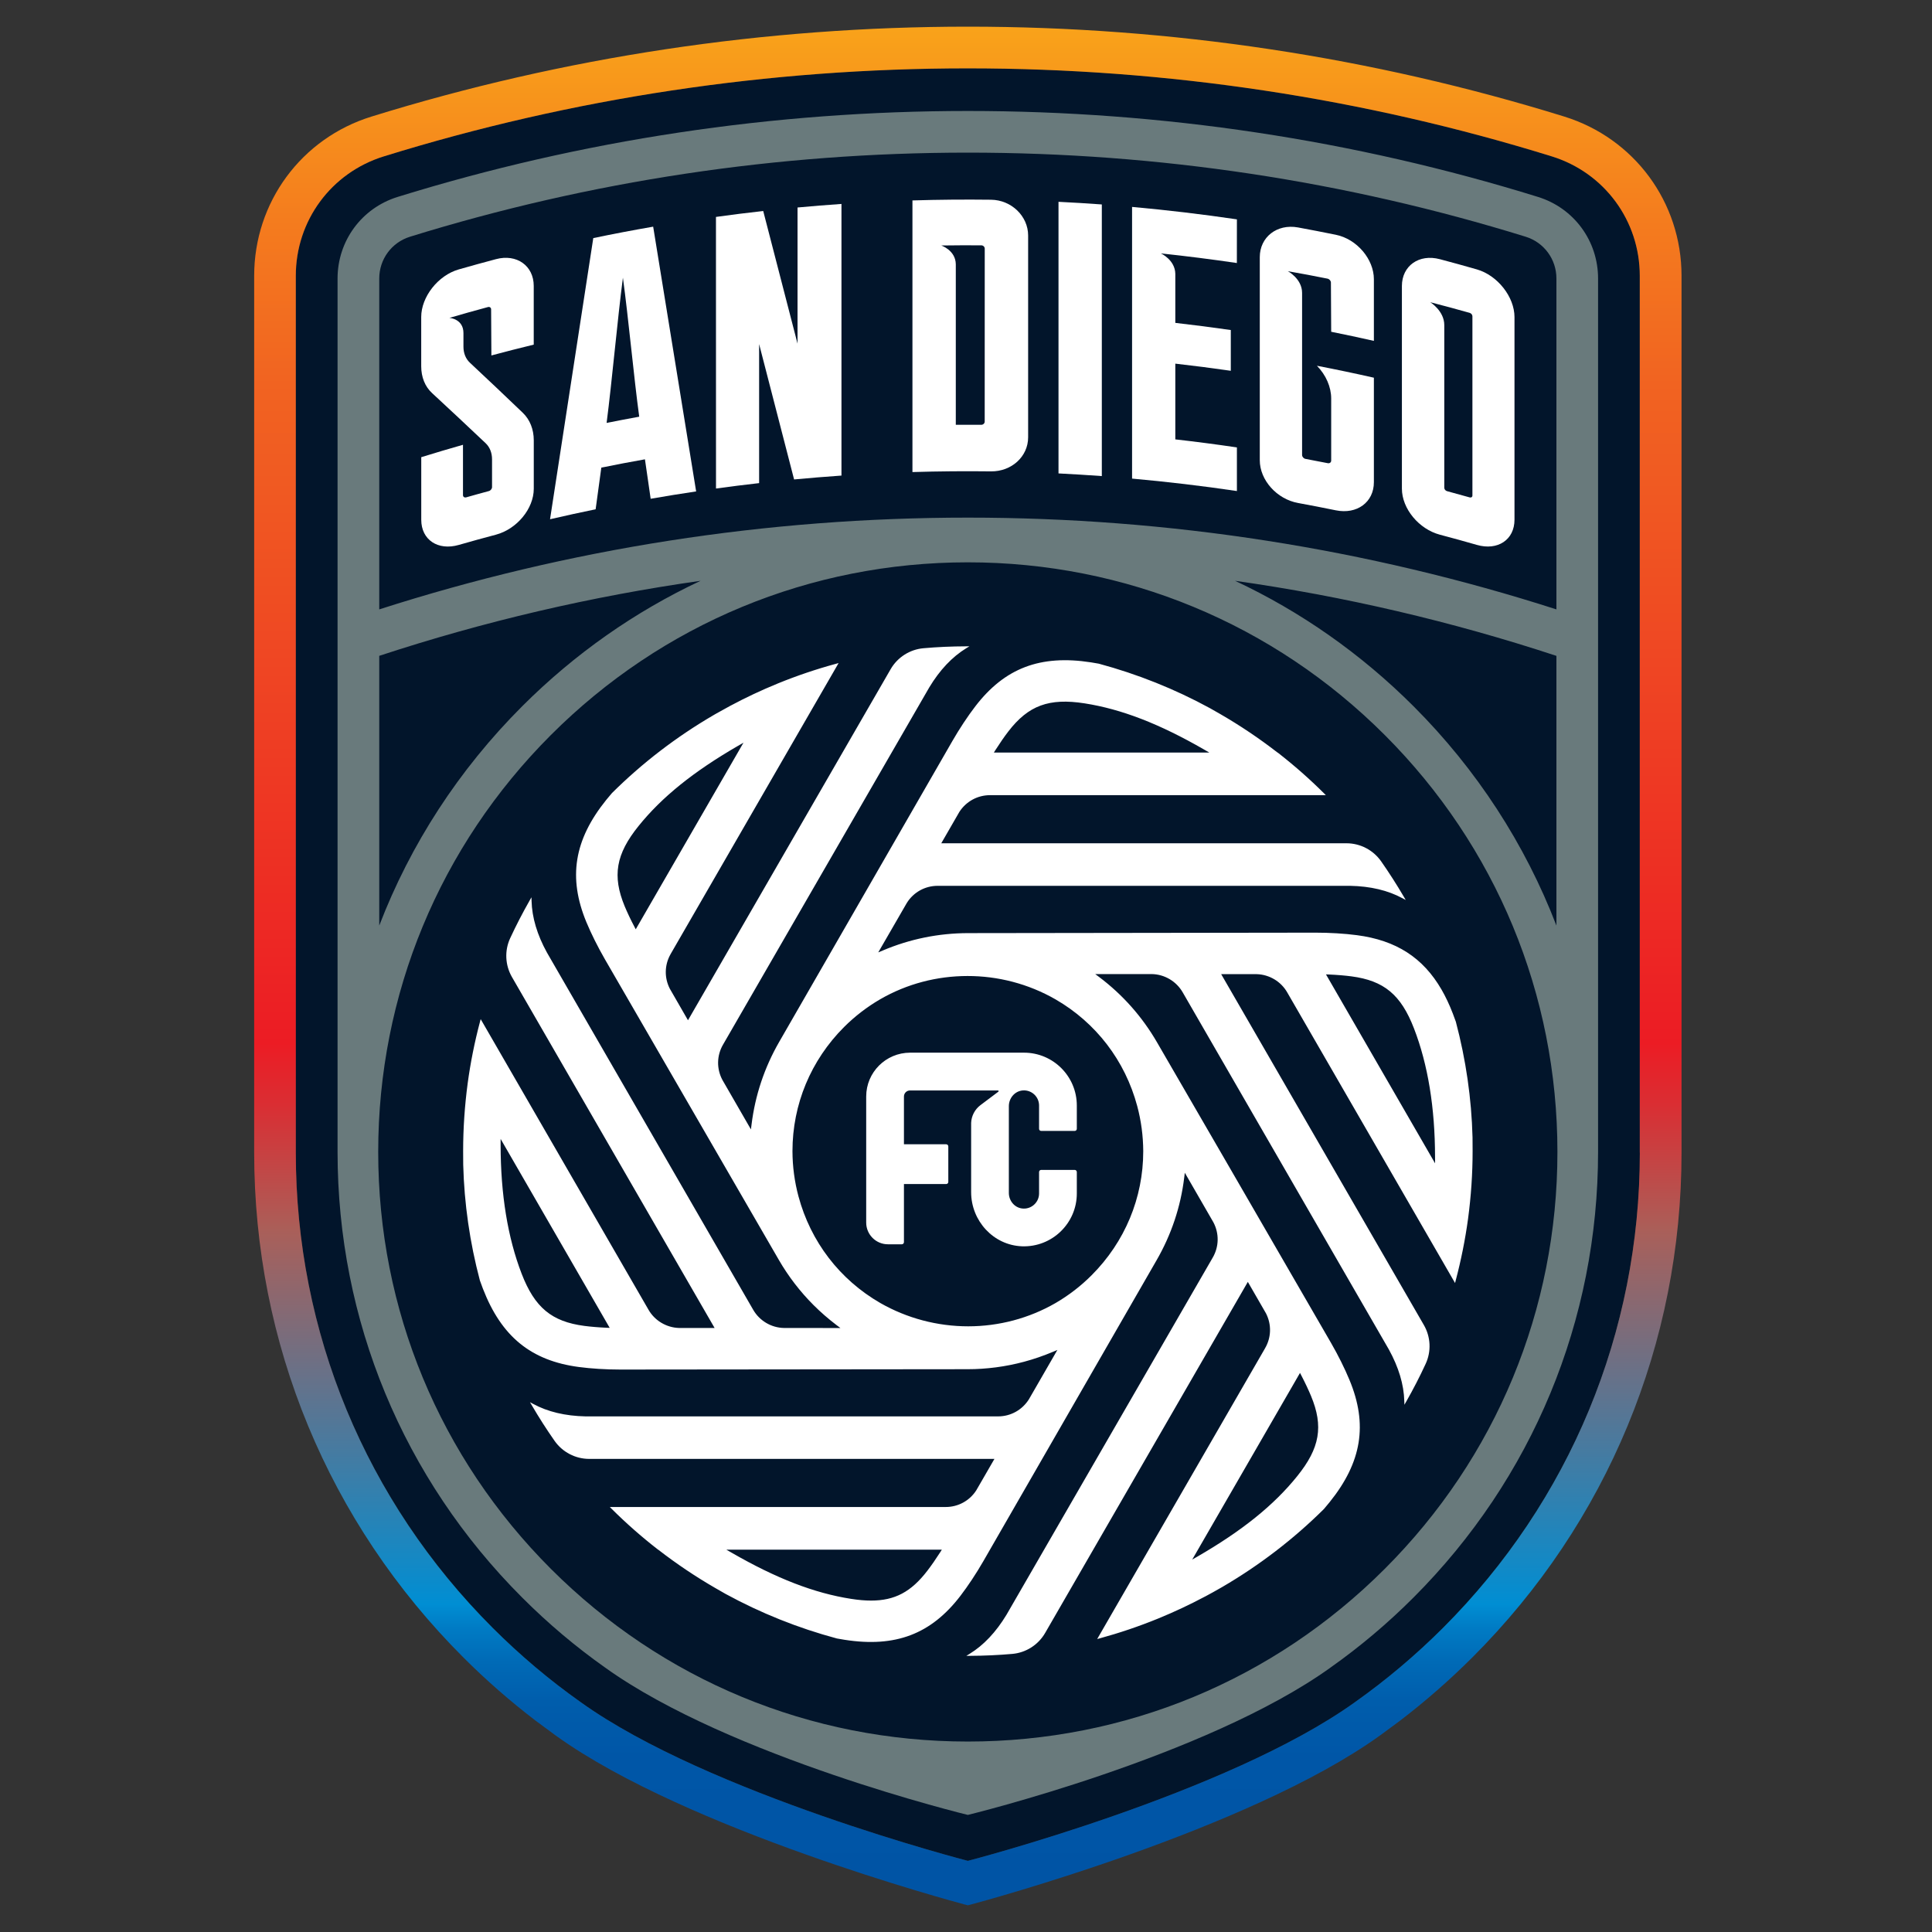
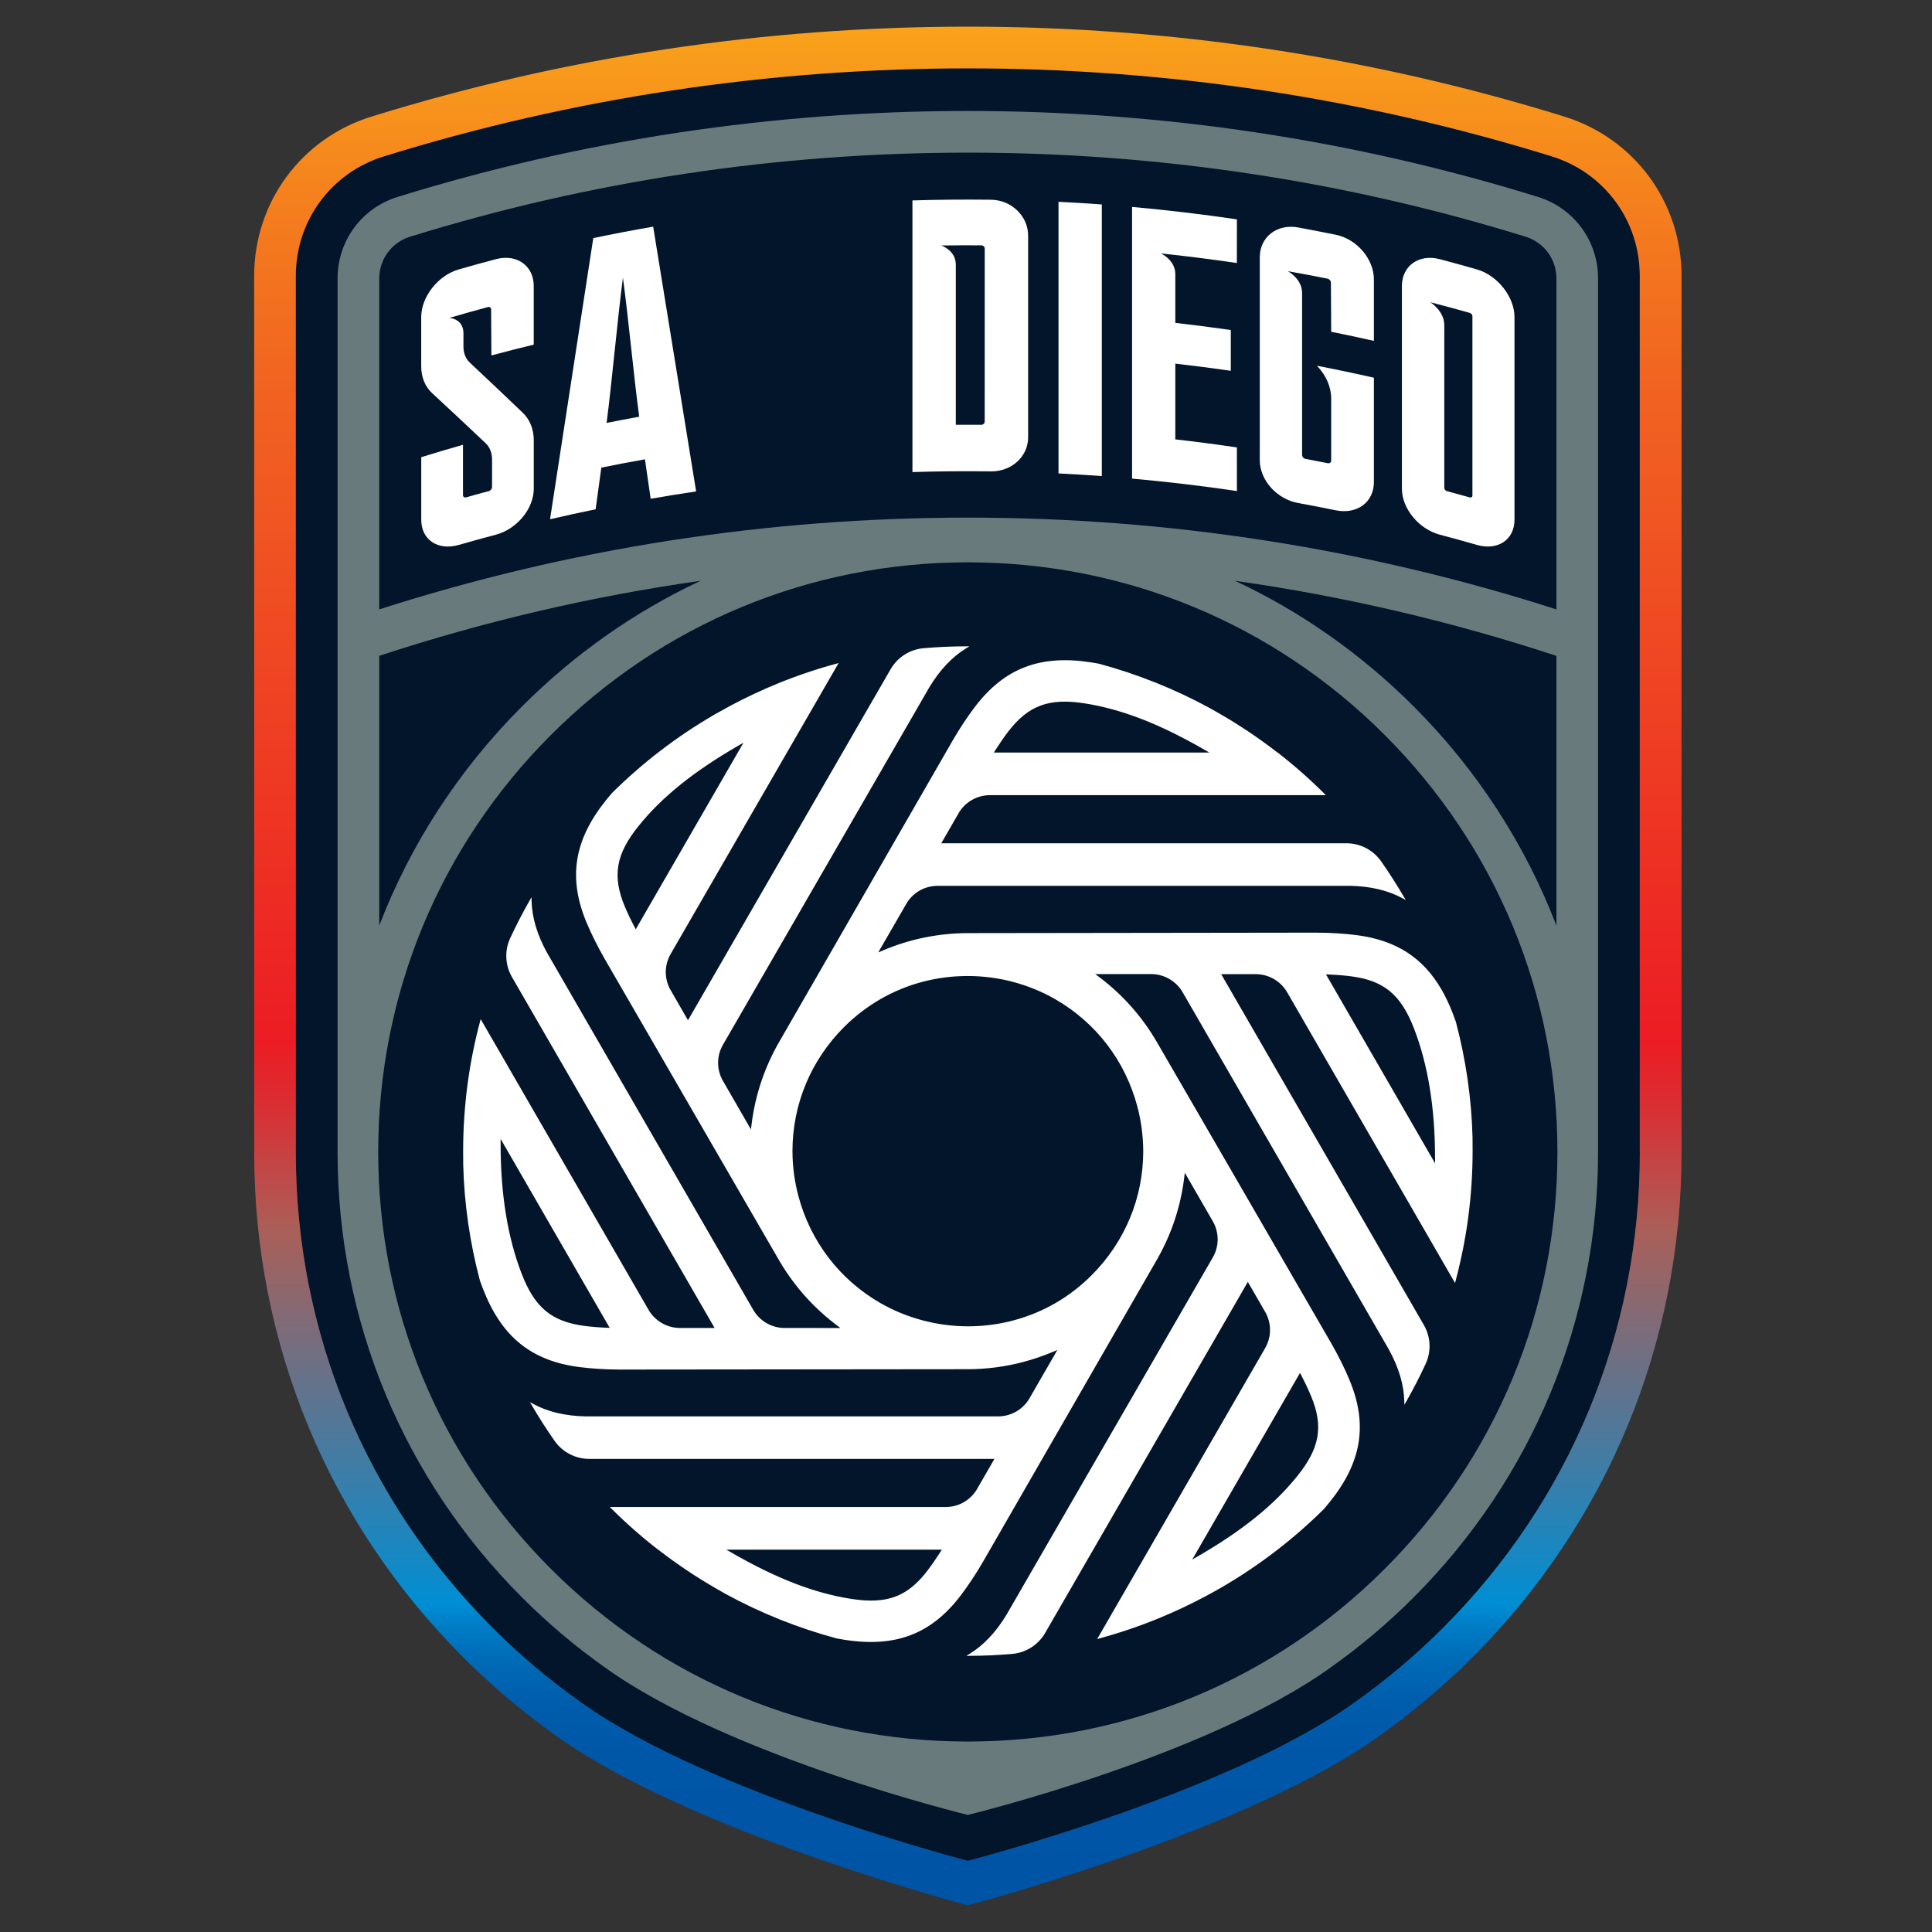
<svg xmlns="http://www.w3.org/2000/svg" width="50" height="50" viewBox="0 0 50 50" fill="none">
  <rect x="0" y="0" width="50" height="50" fill="#333333" stroke="none" />
  <path d="M42.439 29.831V7.138C42.439 5.711 41.523 4.469 40.161 4.047C35.285 2.535 30.2 1.769 25.048 1.769C19.895 1.769 14.81 2.535 9.934 4.047C8.571 4.469 7.657 5.711 7.657 7.138V29.831C7.657 34.476 9.466 38.844 12.751 42.129C13.457 42.835 14.224 43.483 15.033 44.054C18.336 46.425 25.049 48.158 25.049 48.158C25.049 48.158 31.761 46.425 35.064 44.054C35.873 43.483 36.641 42.834 37.346 42.129C40.63 38.844 42.439 34.477 42.439 29.831Z" fill="#02152B" />
  <path d="M40.481 3.016C35.502 1.473 30.309 0.69 25.048 0.69C19.786 0.69 14.594 1.473 9.614 3.017C7.798 3.579 6.578 5.236 6.578 7.138V29.831C6.578 34.764 8.499 39.403 11.988 42.891C12.576 43.48 13.21 44.034 13.875 44.541C13.875 44.541 14.333 44.88 14.387 44.919L14.403 44.93C17.784 47.355 24.67 49.209 24.961 49.287L25.048 49.309L25.134 49.287C25.426 49.209 32.311 47.355 35.693 44.929L35.708 44.919C35.76 44.881 36.22 44.541 36.224 44.538C36.885 44.034 37.518 43.479 38.108 42.89C41.597 39.402 43.518 34.764 43.518 29.83V7.138C43.518 5.236 42.298 3.579 40.481 3.016ZM42.439 29.831C42.439 34.477 40.63 38.844 37.345 42.129C36.64 42.834 35.871 43.482 35.063 44.054C31.759 46.425 25.047 48.159 25.047 48.159C25.047 48.159 18.335 46.425 15.031 44.054C14.222 43.483 13.455 42.835 12.749 42.129C9.464 38.844 7.655 34.477 7.655 29.831V7.138C7.655 5.712 8.571 4.469 9.933 4.047C14.809 2.535 19.894 1.769 25.046 1.769C30.199 1.769 35.283 2.535 40.16 4.047C41.522 4.469 42.437 5.712 42.437 7.138V29.831H42.439Z" fill="url(#paint0_linear_13345_2735)" />
  <path d="M39.802 5.096C35.042 3.62 30.078 2.872 25.047 2.872C20.016 2.872 15.052 3.62 10.292 5.096C9.361 5.384 8.736 6.233 8.736 7.208V29.811C8.736 34.168 10.432 38.264 13.514 41.345C14.184 42.016 14.902 42.621 15.661 43.157H15.661C18.895 45.477 25.047 46.97 25.047 46.97C25.047 46.97 31.199 45.477 34.433 43.157H34.432C35.191 42.621 35.91 42.016 36.58 41.345C39.66 38.264 41.358 34.168 41.358 29.811V7.208C41.358 6.233 40.733 5.384 39.802 5.096ZM10.612 6.126C15.269 4.683 20.126 3.95 25.048 3.95C29.97 3.95 34.826 4.683 39.483 6.126C39.959 6.273 40.28 6.709 40.28 7.208V15.771C35.374 14.195 30.253 13.396 25.048 13.396C19.841 13.396 14.722 14.195 9.815 15.771V7.208C9.815 6.709 10.135 6.274 10.612 6.126ZM9.815 16.973C12.527 16.081 15.306 15.432 18.131 15.031C16.437 15.825 14.876 16.916 13.514 18.278C11.872 19.92 10.623 21.851 9.815 23.954V16.973ZM35.837 40.602C32.955 43.484 29.123 45.071 25.047 45.071C20.97 45.071 17.139 43.483 14.257 40.602C11.376 37.72 9.788 33.888 9.788 29.812C9.788 25.736 11.376 21.904 14.257 19.022C17.139 16.14 20.971 14.553 25.047 14.553C29.122 14.553 32.955 16.14 35.837 19.022C38.719 21.904 40.306 25.736 40.306 29.812C40.306 33.889 38.72 37.72 35.837 40.602ZM36.582 18.278C35.219 16.916 33.658 15.825 31.963 15.031C34.788 15.432 37.568 16.081 40.28 16.974V23.954C39.471 21.85 38.223 19.919 36.582 18.278Z" fill="#697A7C" />
  <path d="M12.71 8.005C12.712 8.428 12.715 8.776 12.717 9.199C13.082 9.101 13.448 9.008 13.813 8.919C13.813 8.412 13.813 7.906 13.813 7.399C13.813 6.879 13.374 6.563 12.835 6.707C12.514 6.792 12.192 6.881 11.871 6.973C11.334 7.127 10.901 7.685 10.901 8.204V9.477C10.901 9.76 10.999 10.004 11.18 10.171C11.641 10.598 12.104 11.03 12.568 11.47C12.676 11.572 12.734 11.719 12.734 11.886V12.606C12.734 12.651 12.697 12.697 12.651 12.709C12.456 12.762 12.26 12.815 12.066 12.871C12.02 12.884 11.982 12.858 11.982 12.814C11.982 12.354 11.982 11.97 11.982 11.511C11.621 11.613 11.261 11.721 10.902 11.832V13.452C10.902 13.972 11.335 14.257 11.872 14.103C12.193 14.011 12.514 13.922 12.836 13.837C13.375 13.693 13.814 13.167 13.814 12.648C13.814 12.231 13.814 11.813 13.814 11.396C13.814 11.111 13.714 10.86 13.53 10.683C13.072 10.244 12.616 9.812 12.161 9.387C12.053 9.286 11.994 9.14 11.994 8.972C11.994 8.83 11.994 8.762 11.994 8.619C11.994 8.262 11.652 8.225 11.629 8.228C11.628 8.228 11.627 8.228 11.627 8.228H11.628C11.96 8.13 12.293 8.037 12.627 7.947C12.672 7.935 12.709 7.96 12.71 8.005Z" fill="white" />
  <path d="M16.904 5.866C16.386 5.956 15.87 6.054 15.354 6.162C14.981 8.583 14.608 11.009 14.235 13.438C14.628 13.347 15.021 13.261 15.415 13.18C15.464 12.808 15.513 12.473 15.562 12.102C15.938 12.025 16.314 11.954 16.691 11.887C16.741 12.24 16.79 12.556 16.839 12.908C17.231 12.84 17.624 12.776 18.016 12.718C17.646 10.429 17.275 8.146 16.904 5.866ZM15.699 10.945C15.839 9.865 15.98 8.267 16.121 7.187C16.262 8.213 16.403 9.757 16.543 10.784C16.262 10.835 15.98 10.889 15.699 10.945Z" fill="white" />
-   <path d="M18.529 5.614C18.936 5.557 19.344 5.506 19.752 5.461C20.047 6.602 20.343 7.746 20.64 8.893C20.64 7.718 20.64 6.545 20.64 5.37C21.018 5.335 21.398 5.304 21.777 5.278V12.308C21.369 12.336 20.96 12.37 20.551 12.408C20.249 11.238 19.947 10.07 19.646 8.905V12.503C19.274 12.545 18.901 12.592 18.53 12.643C18.529 10.3 18.529 7.957 18.529 5.614Z" fill="white" />
  <path d="M25.647 5.169C24.97 5.161 24.292 5.166 23.614 5.187V12.217C24.292 12.196 24.97 12.191 25.647 12.199C26.177 12.205 26.608 11.817 26.608 11.318C26.608 9.576 26.608 7.834 26.608 6.092C26.607 5.595 26.177 5.175 25.647 5.169ZM25.484 10.91C25.484 10.957 25.444 10.994 25.394 10.994C25.175 10.992 24.955 10.992 24.736 10.994C24.736 9.517 24.736 8.318 24.736 6.841C24.732 6.477 24.361 6.354 24.361 6.354H24.364C24.36 6.353 24.359 6.353 24.359 6.353C24.704 6.348 25.049 6.347 25.395 6.349C25.444 6.349 25.485 6.387 25.485 6.435C25.484 8.02 25.484 9.326 25.484 10.91Z" fill="white" />
  <path d="M27.394 12.252C27.768 12.271 28.142 12.294 28.515 12.321C28.515 9.978 28.515 7.634 28.515 5.291C28.141 5.264 27.768 5.241 27.394 5.223V12.252Z" fill="white" />
  <path d="M32.011 5.677C31.109 5.544 30.205 5.437 29.298 5.355V8.242V11.331V12.386C30.204 12.468 31.109 12.574 32.011 12.708C32.011 12.356 32.011 11.931 32.011 11.579C31.48 11.501 30.949 11.431 30.417 11.371C30.417 10.693 30.417 10.088 30.417 9.411C30.896 9.465 31.375 9.527 31.853 9.596C31.853 9.244 31.853 8.893 31.853 8.541C31.375 8.472 30.896 8.411 30.417 8.356C30.417 7.908 30.417 7.534 30.417 7.087C30.411 6.725 30.044 6.558 30.044 6.558L30.063 6.563C30.052 6.56 30.044 6.558 30.044 6.558C30.701 6.628 31.357 6.711 32.01 6.807C32.011 6.454 32.011 6.028 32.011 5.677Z" fill="white" />
  <path d="M34.444 7.313C34.446 7.762 34.449 8.137 34.451 8.586C34.82 8.66 35.188 8.739 35.556 8.822C35.556 8.29 35.556 7.759 35.556 7.227C35.556 6.708 35.117 6.187 34.572 6.076C34.246 6.009 33.919 5.947 33.592 5.886C33.046 5.787 32.603 6.137 32.603 6.656V11.909C32.603 12.428 33.047 12.918 33.592 13.017C33.919 13.077 34.246 13.14 34.572 13.207C35.117 13.318 35.556 12.999 35.556 12.479C35.556 11.577 35.556 10.677 35.556 9.775C35.066 9.664 34.575 9.561 34.082 9.466C34.317 9.706 34.451 10.017 34.451 10.313V11.92C34.451 11.967 34.411 11.997 34.362 11.987C34.171 11.949 33.979 11.912 33.786 11.876C33.738 11.867 33.698 11.822 33.698 11.775C33.698 10.328 33.698 9.029 33.698 7.581C33.698 7.212 33.327 7.017 33.327 7.018C33.328 7.018 33.33 7.019 33.33 7.019C33.329 7.018 33.327 7.018 33.327 7.018C33.67 7.078 34.012 7.142 34.354 7.211C34.404 7.221 34.444 7.267 34.444 7.313Z" fill="white" />
  <path d="M38.221 6.972C37.902 6.881 37.584 6.792 37.264 6.708C36.722 6.564 36.281 6.881 36.281 7.402V12.644C36.281 13.166 36.722 13.694 37.264 13.838C37.583 13.922 37.902 14.01 38.221 14.102C38.76 14.257 39.195 13.971 39.195 13.449C39.195 11.702 39.195 9.954 39.195 8.207C39.195 7.687 38.76 7.127 38.221 6.972ZM38.106 12.825C38.106 12.863 38.075 12.884 38.036 12.873C37.841 12.818 37.645 12.764 37.449 12.711C37.41 12.701 37.378 12.662 37.378 12.624C37.378 11.171 37.378 9.866 37.378 8.414C37.378 8.044 37.013 7.82 37.013 7.821C37.355 7.909 37.696 8.001 38.036 8.097C38.076 8.109 38.106 8.148 38.106 8.185V12.825Z" fill="white" />
  <path d="M38.109 29.436C38.083 28.428 37.937 27.422 37.677 26.442C37.654 26.374 37.627 26.301 37.598 26.228C37.511 26.002 37.413 25.794 37.307 25.611C36.828 24.783 36.132 24.335 35.115 24.202C34.798 24.16 34.408 24.137 34.044 24.137L25.058 24.149C24.292 24.15 23.548 24.301 22.846 24.599L22.729 24.648L23.468 23.369C23.641 23.091 23.939 22.925 24.268 22.925H34.942C35.466 22.935 35.921 23.043 36.295 23.246L36.38 23.291L36.331 23.208C36.148 22.895 35.95 22.586 35.743 22.29C35.538 21.999 35.204 21.824 34.848 21.824H24.36L24.83 21.009C25.005 20.74 25.3 20.579 25.62 20.579H25.63C25.634 20.579 25.637 20.578 25.642 20.579H34.313L34.267 20.533C33.895 20.162 33.494 19.809 33.074 19.482L33.053 19.469C32.584 19.106 32.088 18.773 31.579 18.479C31.49 18.428 31.402 18.378 31.314 18.328C30.407 17.833 29.439 17.446 28.437 17.176C28.374 17.165 28.307 17.152 28.237 17.142C26.924 16.938 26.001 17.289 25.241 18.28C25.047 18.532 24.831 18.859 24.649 19.175L20.166 26.963C19.784 27.626 19.543 28.346 19.45 29.103L19.434 29.229L18.696 27.949C18.542 27.66 18.547 27.318 18.712 27.035L24.05 17.789C24.321 17.339 24.643 16.999 25.005 16.777L25.088 16.727H24.992C24.628 16.728 24.261 16.744 23.901 16.776C23.546 16.807 23.228 17.01 23.05 17.318L17.805 26.404L17.335 25.588C17.191 25.307 17.196 24.98 17.348 24.705L17.375 24.657L21.703 17.16L21.641 17.177C21.132 17.315 20.625 17.486 20.135 17.686L20.114 17.695C19.708 17.861 19.305 18.05 18.916 18.258L18.909 18.261C18.775 18.333 18.648 18.404 18.519 18.477L18.464 18.509C17.504 19.069 16.62 19.747 15.837 20.525C15.79 20.58 15.739 20.64 15.689 20.702C14.856 21.736 14.698 22.713 15.176 23.866C15.298 24.16 15.473 24.51 15.655 24.826L20.155 32.604C20.403 33.033 20.706 33.427 21.054 33.775C21.237 33.958 21.437 34.132 21.649 34.293L21.75 34.369L20.292 34.368C19.962 34.363 19.656 34.182 19.492 33.896L14.156 24.654C13.902 24.194 13.768 23.744 13.757 23.319L13.754 23.222L13.706 23.306C13.526 23.623 13.357 23.949 13.204 24.279C13.054 24.601 13.072 24.977 13.249 25.285L18.494 34.368H17.575C17.247 34.359 16.942 34.177 16.781 33.892L12.44 26.375L12.423 26.439C12.284 26.962 12.176 27.499 12.104 28.033C12.026 28.616 11.986 29.207 11.986 29.788C11.986 29.907 11.987 30.026 11.988 30.143C12.014 31.15 12.159 32.157 12.419 33.137C12.443 33.205 12.47 33.278 12.498 33.352C12.978 34.591 13.743 35.215 14.982 35.378C15.297 35.42 15.688 35.444 16.053 35.444L25.039 35.435C25.533 35.435 26.026 35.37 26.503 35.242C26.753 35.175 27.003 35.089 27.248 34.986L27.365 34.936L26.629 36.212C26.456 36.489 26.157 36.656 25.83 36.656H15.153C14.629 36.645 14.174 36.537 13.8 36.334L13.716 36.289L13.765 36.372C13.947 36.684 14.145 36.993 14.353 37.29C14.557 37.581 14.892 37.756 15.248 37.756H25.736L25.265 38.571C25.091 38.841 24.795 39.001 24.476 39.001H24.466C24.461 39.001 24.458 39.001 24.454 39.001H15.782L15.829 39.048C16.201 39.418 16.602 39.772 17.022 40.098L17.042 40.111C17.511 40.474 18.007 40.807 18.517 41.101C18.605 41.151 18.692 41.201 18.779 41.251C19.688 41.747 20.656 42.135 21.66 42.404C21.722 42.416 21.791 42.428 21.86 42.438C23.173 42.643 24.096 42.292 24.856 41.3C25.05 41.047 25.266 40.721 25.448 40.405L29.931 32.617C30.314 31.954 30.555 31.234 30.647 30.478L30.663 30.351L31.402 31.632C31.555 31.921 31.55 32.262 31.386 32.545L26.048 41.79C25.776 42.24 25.454 42.581 25.092 42.802L25.009 42.853H25.106C25.469 42.851 25.835 42.835 26.197 42.803C26.552 42.772 26.87 42.569 27.048 42.261L32.294 33.175L32.764 33.99C32.912 34.279 32.902 34.618 32.737 34.897C32.735 34.902 32.733 34.905 32.731 34.908L28.395 42.418L28.459 42.401C28.968 42.262 29.475 42.091 29.967 41.89L29.986 41.882C30.392 41.716 30.793 41.527 31.181 41.321L31.199 41.312C31.329 41.243 31.458 41.171 31.581 41.1L31.632 41.071C32.594 40.51 33.479 39.831 34.264 39.052C34.311 38.997 34.361 38.937 34.411 38.875C35.244 37.84 35.403 36.864 34.924 35.712C34.802 35.417 34.628 35.067 34.445 34.751C33.001 32.249 30.254 27.511 29.943 26.974C29.561 26.315 29.058 25.746 28.446 25.285L28.344 25.209H29.807C30.136 25.214 30.443 25.395 30.607 25.68L35.943 34.923C36.197 35.383 36.332 35.833 36.343 36.258L36.346 36.355L36.394 36.271C36.574 35.955 36.743 35.628 36.895 35.298C37.045 34.976 37.028 34.6 36.85 34.292L31.604 25.211H32.522C32.851 25.22 33.155 25.402 33.316 25.688L37.657 33.205L37.673 33.141C37.812 32.616 37.92 32.078 37.993 31.543C38.071 30.961 38.111 30.371 38.111 29.79C38.111 29.671 38.11 29.554 38.109 29.436ZM37.14 30.107L34.316 25.217L34.393 25.22C34.604 25.229 34.805 25.246 34.974 25.268C35.818 25.379 36.257 25.744 36.594 26.616C36.955 27.549 37.138 28.67 37.139 29.948L37.14 30.107ZM27.316 25.863C28.365 26.469 29.116 27.449 29.431 28.624C29.533 29.004 29.585 29.398 29.587 29.792C29.587 31.001 29.112 32.142 28.25 33.004C27.972 33.283 27.657 33.525 27.317 33.723C26.634 34.117 25.853 34.325 25.057 34.325C24.258 34.325 23.47 34.116 22.779 33.72C21.73 33.114 20.979 32.134 20.664 30.96C20.562 30.579 20.51 30.186 20.509 29.792C20.509 28.582 20.983 27.441 21.845 26.579C22.124 26.301 22.438 26.059 22.779 25.861C23.474 25.459 24.255 25.259 25.039 25.259C25.824 25.258 26.612 25.459 27.316 25.863ZM28.071 18.203C29.023 18.352 30.004 18.731 31.16 19.397L31.297 19.476H25.721L25.762 19.411C25.875 19.234 25.99 19.067 26.094 18.932C26.612 18.257 27.148 18.059 28.071 18.203ZM16.167 23.455C15.842 22.669 15.938 22.106 16.525 21.378C17.128 20.629 17.948 19.968 19.104 19.3L19.241 19.221L16.453 24.05L16.417 23.981C16.318 23.795 16.233 23.612 16.167 23.455ZM15.779 34.365L15.701 34.362C15.491 34.353 15.289 34.336 15.121 34.314C14.277 34.203 13.838 33.838 13.501 32.966C13.14 32.032 12.957 30.912 12.956 29.634V29.475L15.779 34.365ZM24.375 40.105L24.334 40.17C24.22 40.348 24.105 40.514 24.001 40.649C23.58 41.199 23.157 41.423 22.542 41.423C22.385 41.423 22.216 41.408 22.024 41.378C21.072 41.23 20.091 40.85 18.935 40.184L18.797 40.105H24.375ZM30.855 40.361L33.644 35.531L33.68 35.6C33.778 35.788 33.864 35.971 33.929 36.127C34.256 36.913 34.159 37.476 33.571 38.204C32.968 38.954 32.148 39.614 30.993 40.282L30.855 40.361Z" fill="white" />
-   <path d="M22.417 28.378V31.64C22.417 31.95 22.669 32.202 22.979 32.202H23.339C23.369 32.202 23.394 32.177 23.394 32.147V30.643H24.487C24.518 30.643 24.542 30.618 24.542 30.588V29.669C24.542 29.639 24.518 29.614 24.487 29.614H23.394V28.378C23.394 28.291 23.464 28.221 23.551 28.221H25.827C25.843 28.221 25.851 28.242 25.838 28.252L25.374 28.601C25.229 28.71 25.141 28.879 25.133 29.059V30.854C25.133 31.594 25.708 32.226 26.448 32.254C27.226 32.283 27.868 31.659 27.868 30.887V30.332C27.868 30.302 27.844 30.277 27.814 30.277H26.945C26.915 30.277 26.891 30.302 26.891 30.332V30.887C26.891 31.12 26.686 31.306 26.449 31.275C26.252 31.25 26.109 31.072 26.109 30.873V28.628C26.109 28.423 26.258 28.241 26.462 28.221C26.695 28.199 26.891 28.382 26.891 28.611V29.213C26.891 29.244 26.915 29.268 26.945 29.268H27.814C27.844 29.268 27.868 29.244 27.868 29.213V28.611C27.868 27.856 27.256 27.243 26.501 27.243H23.552C22.924 27.245 22.417 27.752 22.417 28.378Z" fill="white" />
  <defs>
    <linearGradient id="paint0_linear_13345_2735" x1="25.048" y1="0.356" x2="25.048" y2="48.781" gradientUnits="userSpaceOnUse">
      <stop stop-color="#F9A51A" />
      <stop offset="0.006" stop-color="#F9A31A" />
      <stop offset="0.113" stop-color="#F47B1E" />
      <stop offset="0.198" stop-color="#F16321" />
      <stop offset="0.25" stop-color="#F05A22" />
      <stop offset="0.55" stop-color="#EC1C24" />
      <stop offset="0.583" stop-color="#DA2E33" />
      <stop offset="0.649" stop-color="#AB5E58" />
      <stop offset="0.65" stop-color="#AA5F59" />
      <stop offset="0.833" stop-color="#0F8AC8" />
      <stop offset="0.85" stop-color="#008ED3" />
      <stop offset="0.863" stop-color="#007BC4" />
      <stop offset="0.881" stop-color="#006AB6" />
      <stop offset="0.902" stop-color="#005DAC" />
      <stop offset="0.932" stop-color="#0056A7" />
      <stop offset="1" stop-color="#0054A5" />
    </linearGradient>
  </defs>
</svg>